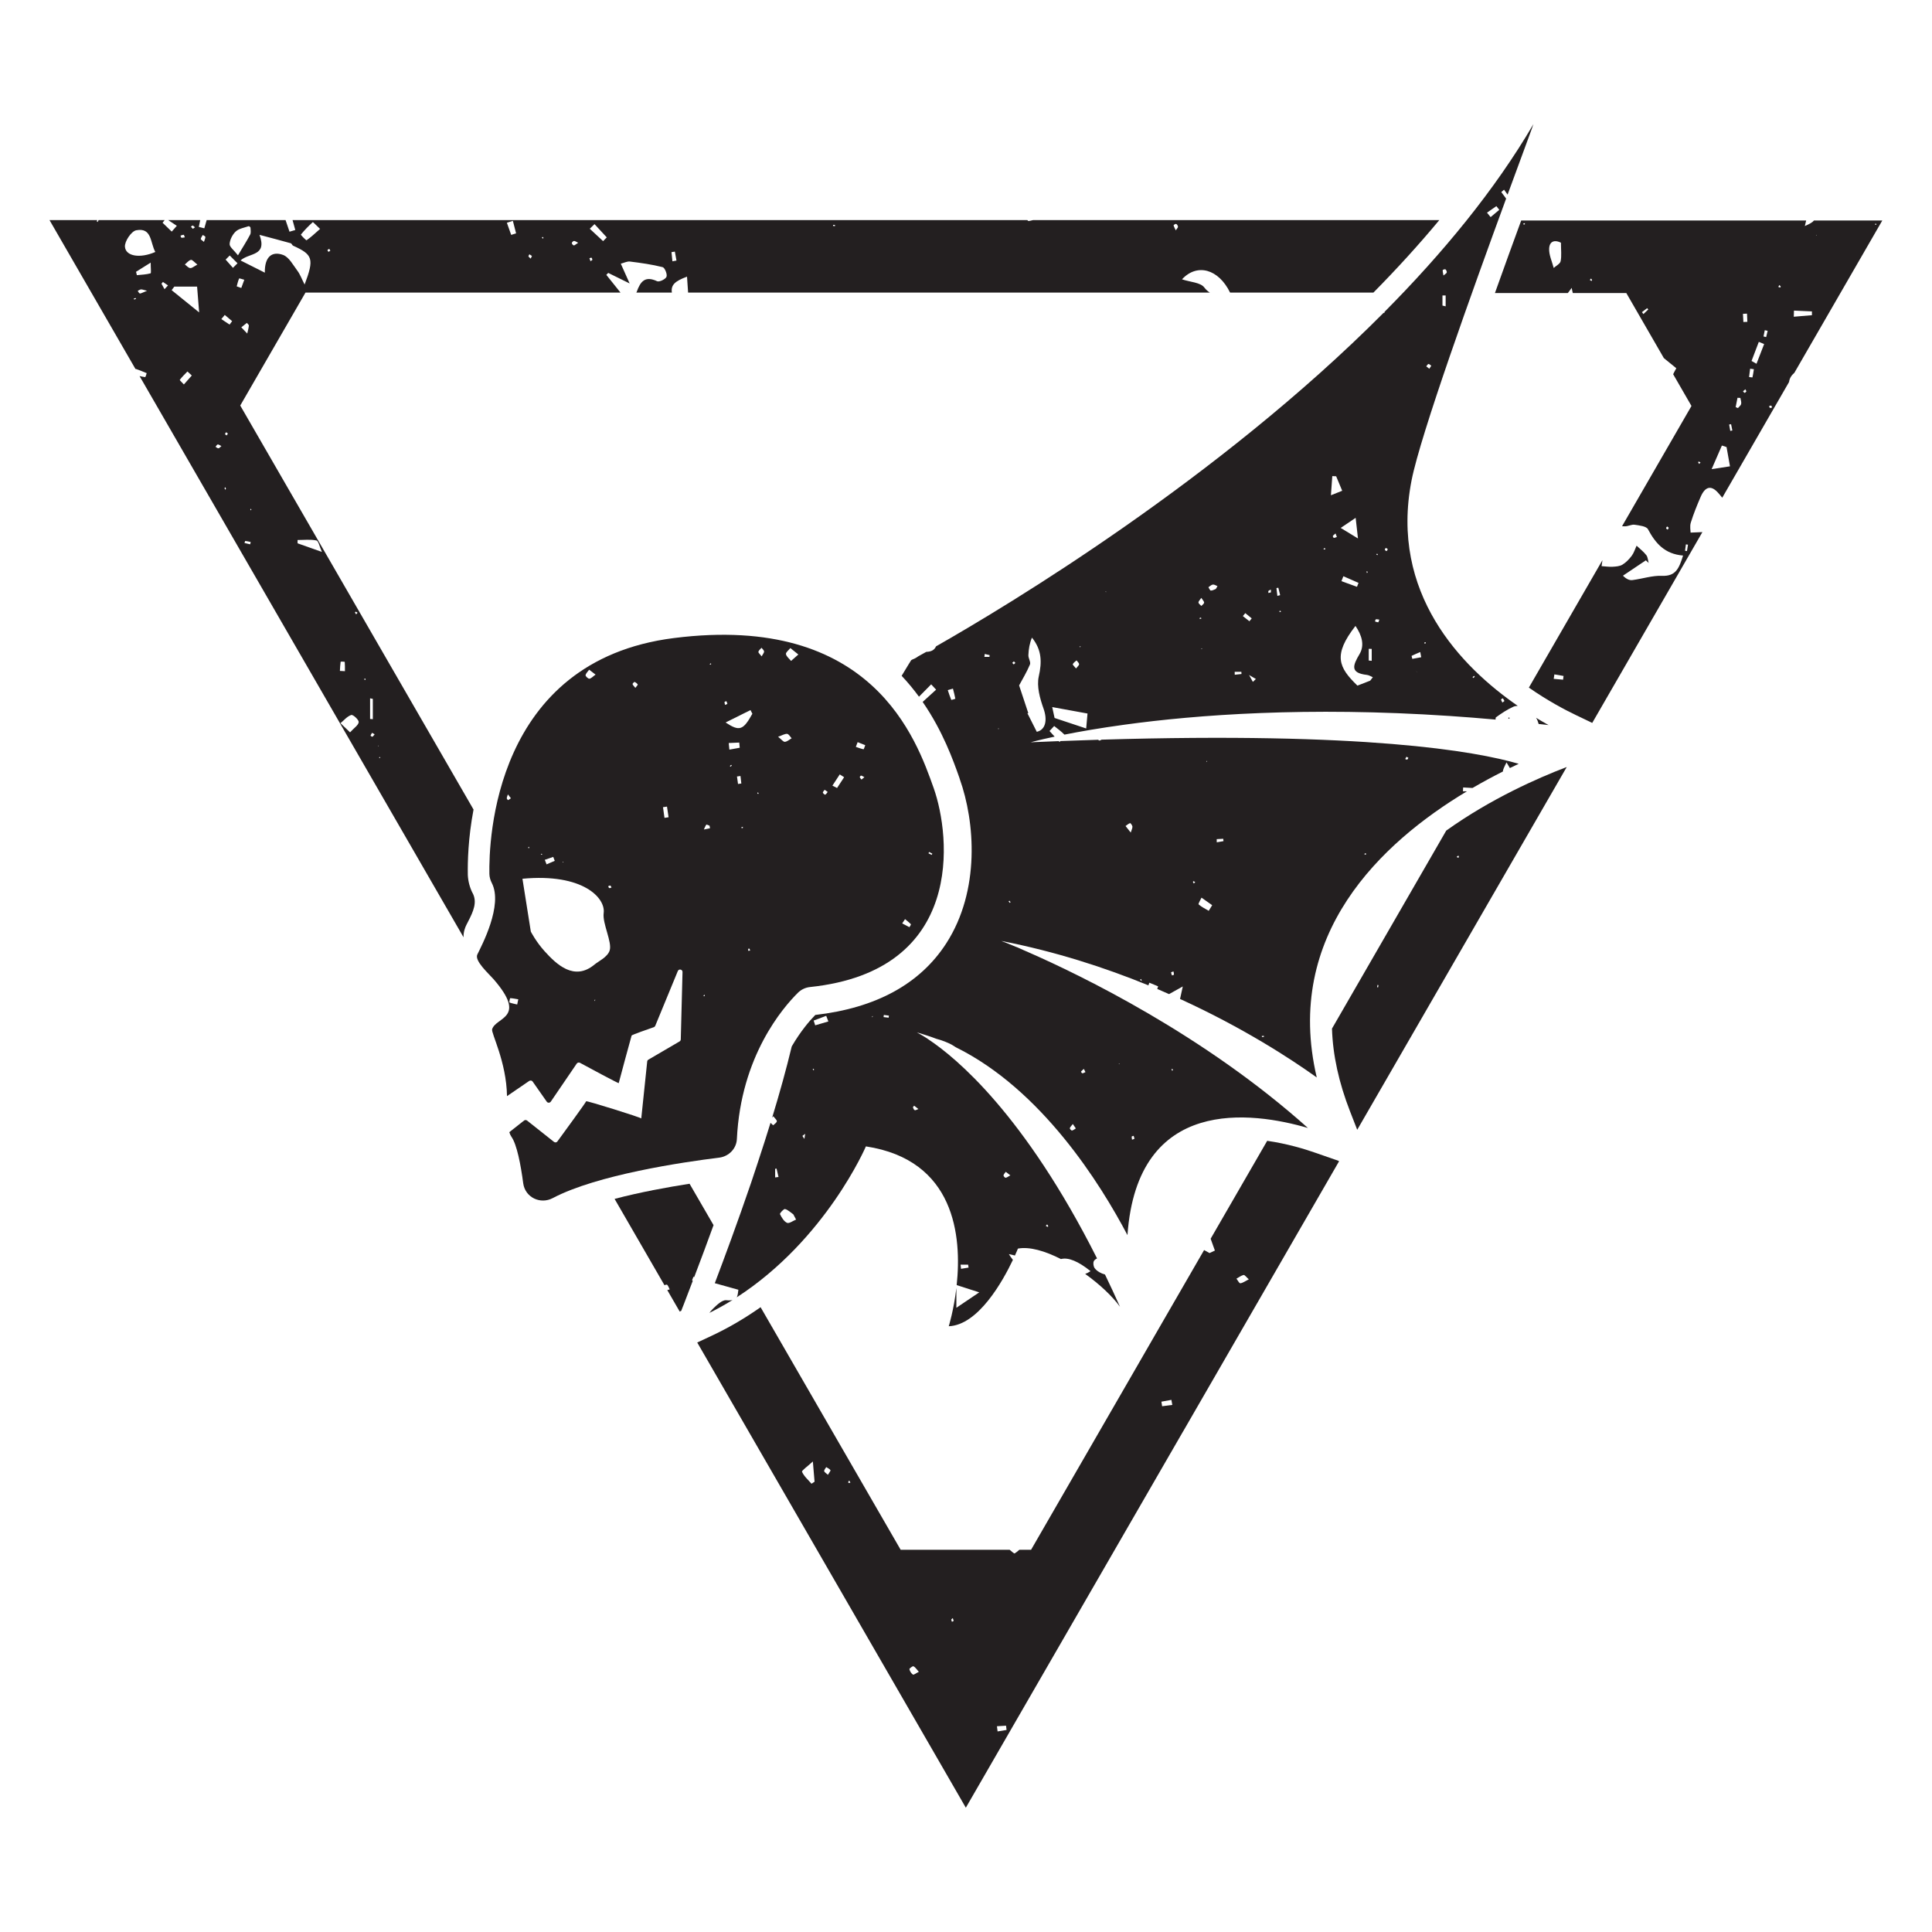
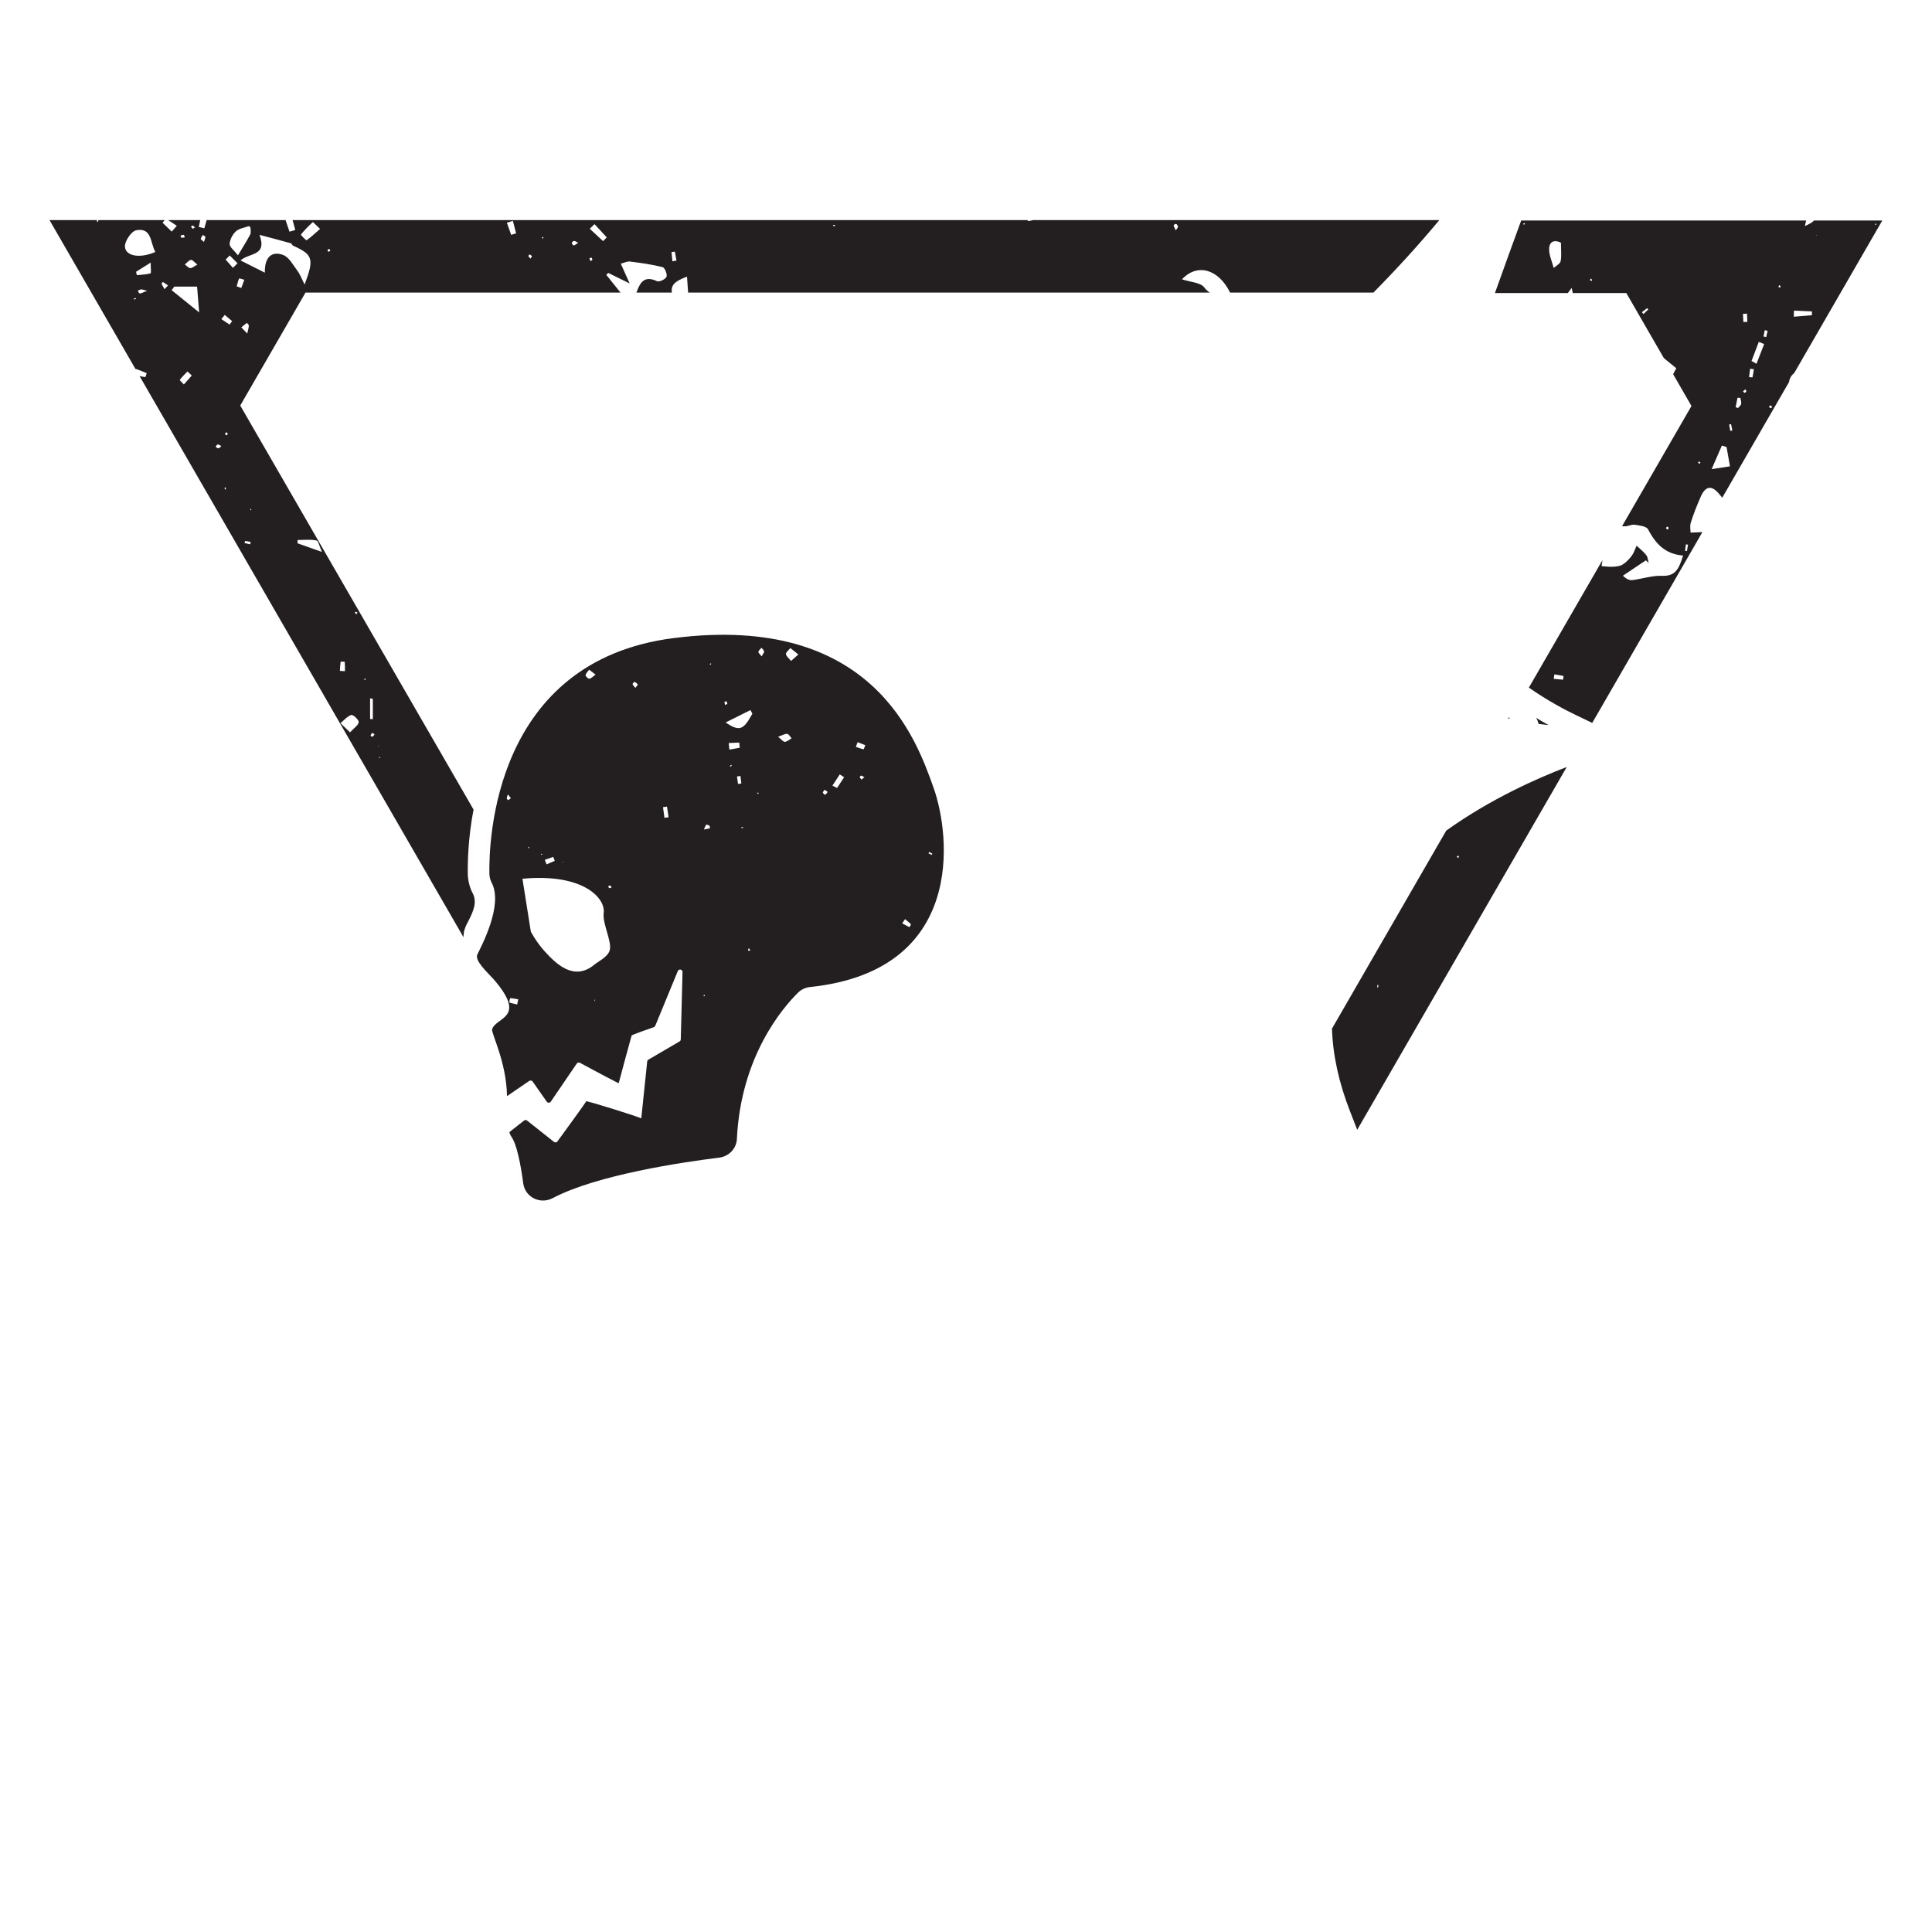
<svg xmlns="http://www.w3.org/2000/svg" xmlns:ns1="http://www.inkscape.org/namespaces/inkscape" xmlns:ns2="http://sodipodi.sourceforge.net/DTD/sodipodi-0.dtd" width="400pt" height="400pt" viewBox="0 0 141.111 141.111" version="1.1" id="svg1" ns1:version="1.3.2 (091e20e, 2023-11-25)" ns2:docname="nemesis-claw.svg">
  <ns2:namedview id="namedview1" pagecolor="#ffffff" bordercolor="#666666" borderopacity="1.0" ns1:showpageshadow="2" ns1:pageopacity="0.0" ns1:pagecheckerboard="0" ns1:deskcolor="#d1d1d1" ns1:document-units="mm" ns1:zoom="0.2102413" ns1:cx="392.40625" ns1:cy="558.88162" ns1:window-width="1512" ns1:window-height="916" ns1:window-x="0" ns1:window-y="38" ns1:window-maximized="1" ns1:current-layer="layer1" />
  <defs id="defs1">
    <clipPath clipPathUnits="userSpaceOnUse" id="clipPath37">
-       <path d="M 0,0 H 609.449 V 793.701 H 0 Z" transform="translate(-408.43,-477.219)" id="path37" />
-     </clipPath>
+       </clipPath>
    <clipPath clipPathUnits="userSpaceOnUse" id="clipPath39">
      <path d="M 0,0 H 609.449 V 793.701 H 0 Z" transform="translate(-201.262,-449.52)" id="path39" />
    </clipPath>
    <clipPath clipPathUnits="userSpaceOnUse" id="clipPath41">
      <path d="M 0,0 H 609.449 V 793.701 H 0 Z" transform="translate(-428.827,-482.145)" id="path41" />
    </clipPath>
    <clipPath clipPathUnits="userSpaceOnUse" id="clipPath43">
      <path d="M 0,0 H 609.449 V 793.701 H 0 Z" transform="translate(-349.717,-344.775)" id="path43" />
    </clipPath>
    <clipPath clipPathUnits="userSpaceOnUse" id="clipPath45">
      <path d="M 0,0 H 609.449 V 793.701 H 0 Z" transform="translate(-480.281,-595.394)" id="path45" />
    </clipPath>
    <clipPath clipPathUnits="userSpaceOnUse" id="clipPath47">
-       <path d="M 0,0 H 609.449 V 793.701 H 0 Z" transform="translate(-244.762,-436.44)" id="path47" />
-     </clipPath>
+       </clipPath>
    <clipPath clipPathUnits="userSpaceOnUse" id="clipPath49">
      <path d="M 0,0 H 609.449 V 793.701 H 0 Z" transform="translate(-417.081,-492.517)" id="path49" />
    </clipPath>
    <clipPath clipPathUnits="userSpaceOnUse" id="clipPath51">
      <path d="M 0,0 H 609.449 V 793.701 H 0 Z" transform="translate(-257.287,-405.24)" id="path51" />
    </clipPath>
    <clipPath clipPathUnits="userSpaceOnUse" id="clipPath53">
      <path d="M 0,0 H 609.449 V 793.701 H 0 Z" transform="translate(-422.741,-492.443)" id="path53" />
    </clipPath>
    <clipPath clipPathUnits="userSpaceOnUse" id="clipPath55">
-       <path d="M 0,0 H 609.449 V 793.701 H 0 Z" transform="translate(-255.115,-371.858)" id="path55" />
-     </clipPath>
+       </clipPath>
    <clipPath clipPathUnits="userSpaceOnUse" id="clipPath57">
-       <path d="M 0,0 H 609.449 V 793.701 H 0 Z" transform="translate(-231.967,-392.835)" id="path57" />
-     </clipPath>
+       </clipPath>
  </defs>
  <g ns1:label="Layer 1" ns1:groupmode="layer" id="layer1">
    <g id="g1" transform="translate(-33.936,-77.423)">
      <path id="path36" d="m 0,0 h -0.818 c 0.014,0.267 0.027,0.533 0.04,0.8 C -0.132,0.764 0.514,0.728 1.161,0.692 3.323,1.953 5.432,3.084 7.441,4.096 7.444,4.455 7.715,5.032 8.194,5.985 8.447,5.562 8.67,5.189 8.892,4.817 c 0.622,0.303 1.233,0.595 1.83,0.874 -9.088,2.666 -32.092,6.624 -86.313,4.998 -0.147,-0.09 -0.297,-0.167 -0.453,-0.188 -0.059,-0.008 -0.159,0.071 -0.25,0.167 -2.547,-0.078 -5.139,-0.165 -7.825,-0.268 -0.054,-0.067 -0.116,-0.141 -0.161,-0.199 -0.057,0.062 -0.114,0.124 -0.17,0.186 -1.902,-0.074 -3.836,-0.154 -5.808,-0.241 0,0 1.69,0.478 4.956,1.172 -0.353,0.387 -0.706,0.773 -1.06,1.16 0.322,0.345 0.643,0.689 0.964,1.034 0.726,-0.576 1.48,-1.125 2.123,-1.779 3.144,0.624 7.304,1.356 12.457,2.058 14.835,2.04 37.755,3.78 67.26,1.8 3.088,-0.207 6.26,-0.458 9.497,-0.749 -0.016,0.223 0,0.416 0.068,0.465 1.142,0.828 2.336,1.628 3.617,2.203 0.267,0.119 0.572,0.158 0.893,0.176 -11.673,8.072 -26.548,23.282 -21.965,46.67 1.857,9.461 12.712,39.596 19.564,58.286 -0.334,0.449 -0.668,0.899 -1.002,1.349 0.19,0.165 0.379,0.331 0.568,0.496 0.245,-0.342 0.49,-0.683 0.735,-1.024 3.007,8.197 5.18,14.024 5.35,14.588 -8.001,-13.684 -18.829,-26.772 -30.821,-38.854 0.017,-0.041 0.034,-0.083 0.051,-0.124 -0.093,-0.034 -0.185,-0.069 -0.278,-0.104 -34.211,-34.391 -77.817,-60.578 -92.561,-68.972 -0.303,-0.696 -0.902,-1.108 -2.024,-1.143 -0.664,-0.372 -1.217,-0.678 -1.676,-0.931 -0.387,-0.292 -0.761,-0.486 -1.132,-0.618 -0.197,-0.107 -0.304,-0.164 -0.304,-0.164 0,0 -0.765,-1.2 -1.98,-3.24 1.33,-1.411 2.52,-2.863 3.588,-4.322 0.841,0.852 1.682,1.704 2.523,2.556 0.34,-0.367 0.681,-0.734 1.021,-1.101 -0.928,-0.845 -1.856,-1.69 -2.783,-2.535 4.167,-6.037 6.319,-12.064 7.621,-15.763 l 0.045,-0.165 c 3.165,-8.85 4.29,-23.07 -2.79,-34.035 -5.43,-8.4 -14.535,-13.365 -27.09,-14.805 -1.17,-1.185 -3.03,-3.345 -4.875,-6.51 -1.118,-4.674 -2.516,-9.696 -4.054,-14.733 0.082,0.089 0.166,0.181 0.248,0.284 0.344,-0.471 0.763,-0.798 0.721,-1.049 -0.05,-0.307 -0.487,-0.55 -0.757,-0.82 -0.164,0.17 -0.389,0.335 -0.55,0.505 -0.401,-1.296 -0.803,-2.593 -1.218,-3.882 -0.93,-2.895 -1.86,-5.715 -2.79,-8.49 -2.814,-8.241 -5.58,-15.697 -7.52,-20.805 1.561,-0.435 3.17,-0.884 4.879,-1.36 -0.091,-0.452 -0.063,-1.09 -0.35,-1.574 18.498,11.963 26.736,31.239 26.736,31.239 18.456,-2.819 19.856,-18.613 18.784,-28.699 1.891,-0.608 3.283,-1.057 4.669,-1.503 -1.353,-0.913 -2.707,-1.826 -4.733,-3.192 v 4.095 c -0.547,-4.628 -1.575,-7.916 -1.575,-7.916 6.126,0.25 11.182,9.34 13.273,13.733 -0.283,0.36 -0.564,0.748 -0.84,1.193 0.441,-0.101 0.845,-0.194 1.261,-0.289 0.401,0.884 0.616,1.428 0.616,1.428 2.4,0.46 5.632,-0.5 8.903,-2.164 1.486,0.401 3.549,-0.431 6.123,-2.497 -0.383,-0.266 -0.75,-0.45 -1.105,-0.576 2.976,-2.138 5.613,-4.603 7.199,-6.793 -1.036,2.313 -2.072,4.534 -3.105,6.67 -0.867,0.244 -1.63,0.659 -2.12,1.294 -0.268,0.347 -0.366,1.043 -0.205,1.44 0.089,0.221 0.386,0.458 0.68,0.596 -15.008,29.799 -29.142,41.485 -34.775,45.245 -0.09,0.06 -0.18,0.12 -0.27,0.18 v 0.015 c -1.245,0.81 -2.025,1.2 -2.235,1.32 0.015,0 0.045,-0.015 0.06,-0.015 0.495,-0.135 0.975,-0.27 1.44,-0.435 0.075,-0.015 0.135,-0.03 0.195,-0.06 0.105,-0.03 0.225,-0.075 0.33,-0.105 0.675,-0.21 1.35,-0.45 2.01,-0.705 1.2,-0.285 2.775,-0.975 3.225,-1.245 0.27,-0.165 0.54,-0.33 0.81,-0.51 0.015,0 0.015,-0.015 0.03,-0.015 17.7,-8.76 29.85,-28.155 35.475,-38.85 2.04,28.89 25.785,25.545 37.335,22.17 -21.465,19.23 -46.845,31.545 -57.9,36.39 -0.03,0.015 -0.06,0.03 -0.09,0.045 -0.21,0.09 -0.405,0.18 -0.6,0.255 -0.09,0.045 -0.18,0.09 -0.27,0.12 -0.24,0.12 -0.48,0.225 -0.705,0.315 -0.105,0.045 -0.195,0.09 -0.3,0.135 -0.09,0.045 -0.18,0.075 -0.27,0.12 -0.09,0.03 -0.18,0.06 -0.255,0.09 -0.825,0.345 -1.5,0.615 -2.01,0.825 -0.285,0.12 -0.525,0.21 -0.705,0.27 -0.15,0.06 -0.27,0.105 -0.33,0.135 11.234,-2.195 21.457,-5.518 30.438,-9.19 0.063,0.189 0.134,0.394 0.181,0.548 0.609,-0.25 1.218,-0.501 1.827,-0.751 -0.062,-0.179 -0.125,-0.358 -0.188,-0.537 0.837,-0.353 1.635,-0.713 2.448,-1.071 0.992,0.553 1.781,0.993 2.841,1.584 -0.232,-1.048 -0.393,-1.781 -0.571,-2.587 13.141,-6.003 22.951,-12.417 28.289,-16.241 C -38,-29.643 -17.707,-10.62 0,0 m -12.507,7.156 c 0.132,-0.074 0.264,-0.149 0.397,-0.224 -0.079,-0.132 -0.128,-0.326 -0.233,-0.362 -0.115,-0.04 -0.28,0.064 -0.423,0.106 0.086,0.16 0.172,0.32 0.259,0.48 M 7.423,19.252 C 7.542,19.07 7.686,18.897 7.758,18.698 7.774,18.654 7.534,18.517 7.341,18.369 c -0.107,0.226 -0.235,0.419 -0.275,0.628 -0.012,0.06 0.231,0.169 0.357,0.255 m -5.931,4.64 C 1.536,23.826 1.58,23.76 1.625,23.694 1.516,23.609 1.406,23.525 1.297,23.44 1.252,23.506 1.16,23.618 1.171,23.629 c 0.097,0.098 0.211,0.178 0.321,0.263 m -11.708,0.637 c -0.005,0.008 -0.005,0.01 -0.012,0.023 0,0 0,0 0,0 0,0 0,0 0,0 -0.017,0.025 -0.036,0.054 -0.057,0.085 -0.107,0.113 -0.214,0.225 -0.321,0.337 0.11,-0.11 0.22,-0.22 0.33,-0.33 v 0 c 0.018,-0.034 0.034,-0.065 0.048,-0.092 0.039,-0.06 0.058,-0.088 0,0 0.005,-0.009 0.008,-0.016 0.012,-0.023 0.022,-0.043 0.019,-0.037 0,0 m 1.459,6.324 c 0.085,-0.016 0.169,-0.033 0.254,-0.049 -0.011,-0.068 -10e-4,-0.175 -0.037,-0.194 -0.071,-0.037 -0.167,-0.025 -0.254,-0.032 0.013,0.091 0.025,0.183 0.037,0.275 m -2.684,-2.825 c 0.587,0.282 1.189,0.534 1.789,0.791 0.066,-0.358 0.133,-0.717 0.2,-1.076 -0.614,-0.113 -1.229,-0.226 -1.84,-0.339 -0.081,0.328 -0.179,0.61 -0.149,0.624 M 6.097,121.08 c 0.2,-0.254 0.401,-0.509 0.602,-0.763 -0.598,-0.503 -1.196,-1.005 -1.794,-1.507 -0.249,0.306 -0.499,0.612 -0.748,0.918 0.646,0.451 1.293,0.902 1.94,1.352 M -4.438,107.999 c 0.165,-0.137 0.305,-0.442 0.27,-0.643 -0.032,-0.178 -0.318,-0.311 -0.683,-0.632 -0.085,0.514 -0.178,0.82 -0.155,1.118 0.006,0.075 0.475,0.234 0.568,0.157 m -0.619,-5.405 c 0.219,-10e-4 0.439,-10e-4 0.659,-0.002 v -2.244 c -0.22,0.052 -0.44,0.104 -0.659,0.156 z M -7.955,88.417 c 0.139,0.036 0.35,-0.203 0.586,-0.358 -0.167,-0.252 -0.29,-0.439 -0.412,-0.625 -0.21,0.166 -0.419,0.332 -0.628,0.498 0.149,0.172 0.273,0.437 0.454,0.485 m -8.869,-38.059 c 0.146,-0.07 0.364,-0.106 0.416,-0.219 0.045,-0.098 -0.098,-0.282 -0.157,-0.428 -0.143,0.068 -0.362,0.105 -0.408,0.215 -0.044,0.104 0.091,0.284 0.149,0.432 m -10.711,2.082 c -0.072,-10e-4 -0.245,0.313 -0.202,0.391 0.094,0.174 0.295,0.29 0.556,0.522 0.123,-0.332 0.197,-0.533 0.271,-0.734 -0.208,-0.067 -0.416,-0.176 -0.625,-0.179 m 8.904,-3.268 c 0.066,-0.035 0.174,-0.059 0.188,-0.109 0.016,-0.056 -0.053,-0.135 -0.085,-0.205 -0.067,0.038 -0.134,0.076 -0.201,0.113 0.033,0.067 0.065,0.134 0.098,0.201 m -0.213,-13.585 c 0.218,0.04 0.456,-0.03 0.725,-0.06 -0.105,-0.26 -0.171,-0.55 -0.231,-0.549 -0.223,0.005 -0.444,0.105 -0.665,0.169 0.055,0.154 0.09,0.425 0.171,0.44 m -1.47,-6.106 c 0.207,-0.003 0.413,-0.006 0.619,-0.009 v -2.468 c -0.206,0.019 -0.412,0.038 -0.619,0.057 z M -20.603,45.5 c 0.025,-0.065 0.079,-0.136 0.067,-0.195 -0.01,-0.052 -0.092,-0.089 -0.142,-0.133 -0.042,0.102 -0.084,0.205 -0.126,0.307 0.067,0.007 0.134,0.014 0.201,0.021 m -0.07,-21.417 c 0.415,-0.047 0.806,-0.311 1.208,-0.475 -0.183,-0.238 -0.365,-0.476 -0.548,-0.714 -0.875,-0.34 -1.75,-0.68 -2.64,-1.025 -3.883,3.761 -5.124,6.288 -0.402,12.355 1.305,-1.922 1.935,-3.972 0.85,-5.811 -1.4,-2.37 -2.027,-3.929 1.532,-4.33 m -2.072,18.231 c -1.072,0.389 -2.144,0.779 -3.216,1.168 0.133,0.34 0.266,0.68 0.398,1.019 1.046,-0.459 2.092,-0.918 3.138,-1.377 -0.106,-0.27 -0.213,-0.54 -0.32,-0.81 m 0.206,10.005 c -1.432,0.872 -2.48,1.511 -3.575,2.178 1.14,0.769 2.068,1.395 3.095,2.088 0.146,-1.299 0.293,-2.608 0.48,-4.266 m -5.312,12.902 c 0.266,-0.012 0.532,-0.025 0.798,-0.038 0.359,-0.86 0.718,-1.72 1.25,-2.994 -0.775,-0.309 -1.555,-0.62 -2.335,-0.931 0.096,1.321 0.191,2.642 0.287,3.963 M -55.289,35.868 c 0.076,0.028 0.16,0.09 0.224,0.073 0.059,-0.015 0.096,-0.115 0.142,-0.178 -0.117,-0.042 -0.235,-0.085 -0.353,-0.128 -0.004,0.078 -0.008,0.156 -0.013,0.233 m 0.32,-6.423 0.106,0.164 0.062,-0.186 z m 25.388,20.832 c 0.047,0.04 0.148,0.017 0.226,0.022 0.025,-0.075 0.051,-0.151 0.076,-0.226 -0.127,-0.007 -0.253,-0.014 -0.379,-0.02 0.023,0.077 0.025,0.179 0.077,0.224 M -38.466,37.15 c -0.098,-0.025 -0.196,-0.05 -0.294,-0.075 -0.008,0.078 -0.043,0.169 -0.015,0.232 0.017,0.039 0.129,0.037 0.199,0.053 0.037,-0.07 0.073,-0.14 0.11,-0.21 m -0.554,4.977 c 0.127,-0.512 0.253,-1.024 0.379,-1.536 -0.191,-0.052 -0.383,-0.104 -0.575,-0.156 -0.063,0.539 -0.125,1.079 -0.189,1.618 0.129,0.025 0.257,0.049 0.385,0.074 m -2.034,-0.657 c 0.121,0.13 0.33,0.178 0.502,0.26 v -0.567 c -0.153,-0.037 -0.336,-0.082 -0.518,-0.127 0,0.149 -0.059,0.355 0.016,0.434 m -3.232,-18.827 c -0.26,0.473 -0.521,0.945 -0.781,1.418 -0.018,0.01 -0.037,0.021 -0.055,0.032 l 0.024,0.023 c 0.01,-0.018 0.021,-0.037 0.031,-0.055 0.467,-0.272 0.935,-0.544 1.402,-0.816 -0.207,-0.201 -0.414,-0.401 -0.621,-0.602 m -1.567,14.226 c 0.443,-0.363 0.886,-0.726 1.33,-1.09 -0.159,-0.196 -0.318,-0.393 -0.477,-0.589 -0.453,0.355 -0.905,0.711 -1.358,1.066 0.168,0.204 0.337,0.409 0.505,0.613 m -0.814,-12.144 c 0.009,-0.149 0.018,-0.299 0.026,-0.449 -0.465,-0.052 -0.93,-0.103 -1.395,-0.154 -0.005,0.201 -0.009,0.402 -0.014,0.603 z m -5.901,18.054 c 0.299,0.041 0.637,-0.204 0.959,-0.324 -0.113,-0.195 -0.225,-0.391 -0.337,-0.586 -0.348,-0.124 -0.701,-0.348 -1.042,-0.331 -0.175,0.009 -0.33,0.445 -0.494,0.688 0.303,0.196 0.59,0.508 0.914,0.553 m -2.39,-2.753 c 0.286,-0.452 0.595,-0.726 0.582,-0.983 -0.012,-0.238 -0.369,-0.458 -0.575,-0.686 -0.21,0.236 -0.564,0.457 -0.589,0.711 -0.023,0.242 0.297,0.517 0.582,0.958 m -19.704,1.331 -10e-4,-0.147 -0.142,0.073 z M -79.87,29.926 c -0.111,-0.05 -0.171,-0.077 -0.231,-0.104 -0.02,0.061 -0.04,0.122 -0.06,0.184 0.083,-0.023 0.167,-0.046 0.291,-0.08 m -0.901,-2.835 c 0.189,-0.261 0.512,-0.515 0.528,-0.787 0.014,-0.23 -0.327,-0.481 -0.633,-0.882 -0.325,0.413 -0.729,0.753 -0.669,0.885 0.141,0.314 0.502,0.529 0.774,0.784 M -78.5,16.096 c -0.042,-0.48 -0.142,-1.593 -0.276,-3.091 -2.291,0.761 -4.17,1.386 -6.538,2.172 -0.09,0.411 -0.303,1.393 -0.49,2.254 2.292,-0.419 4.435,-0.811 7.304,-1.335 m -28.189,2.826 c -0.281,0.655 -0.495,1.34 -0.724,2.017 0.355,0.107 0.71,0.213 1.066,0.319 0.179,-0.699 0.37,-1.396 0.499,-2.105 0.005,-0.028 -0.824,-0.27 -0.841,-0.231 m -36.444,-98.815 v 1.788 c 0.099,0.014 0.198,0.029 0.297,0.043 0.133,-0.578 0.266,-1.156 0.399,-1.734 -0.232,-0.033 -0.464,-0.065 -0.696,-0.097 m 2.461,-9.391 c -0.644,0.289 -1.122,1.108 -1.46,1.805 -0.08,0.165 0.778,1.114 1.038,1.048 0.627,-0.16 1.155,-0.707 1.723,-1.098 0.19,-0.36 0.379,-0.721 0.569,-1.081 -0.636,-0.253 -1.435,-0.869 -1.87,-0.674 m 3.592,17.37 c -0.141,0.201 -0.293,0.396 -0.407,0.612 -0.011,0.02 0.214,0.166 0.571,0.435 -0.078,-0.496 -0.121,-0.771 -0.164,-1.047 m 1.879,14.171 c -0.053,0.092 -0.107,0.185 -0.161,0.277 0.065,0.018 0.143,0.066 0.191,0.045 0.047,-0.021 0.064,-0.112 0.094,-0.172 -0.041,-0.05 -0.082,-0.1 -0.124,-0.15 m 0.355,9.328 c -0.106,0.328 -0.211,0.656 -0.317,0.984 0.866,0.326 1.731,0.651 2.597,0.976 0.149,-0.388 0.297,-0.776 0.446,-1.164 -0.909,-0.265 -1.817,-0.531 -2.726,-0.796 m 47.99,-41.191 c 0.081,-0.117 0.175,-0.227 0.233,-0.355 0.014,-0.03 -0.121,-0.175 -0.14,-0.166 -0.13,0.061 -0.247,0.148 -0.368,0.228 0.091,0.098 0.183,0.196 0.275,0.293 m -8.555,10.876 c 0.245,-0.189 0.489,-0.378 0.944,-0.729 -0.472,-0.256 -0.72,-0.478 -0.984,-0.5 -0.14,-0.011 -0.46,0.356 -0.431,0.497 0.054,0.265 0.303,0.49 0.471,0.732 m -7.79,-19.205 c 0.029,-0.205 0.058,-0.409 0.087,-0.613 -0.518,-0.084 -1.035,-0.169 -1.553,-0.253 -0.033,0.289 -0.067,0.577 -0.1,0.866 z m -19.807,51.155 c -0.034,0.114 -0.052,0.174 -0.07,0.234 0.054,0.014 0.108,0.027 0.162,0.041 -0.025,-0.077 -0.051,-0.154 -0.092,-0.275 m 3.361,-0.06 c -0.35,0.042 -0.701,0.083 -1.052,0.125 0.019,0.146 0.038,0.293 0.057,0.44 0.35,-0.046 0.7,-0.091 1.05,-0.137 -0.018,-0.143 -0.037,-0.285 -0.055,-0.428 m 6.159,-18.899 c -0.35,-0.121 -0.601,-0.3 -0.754,-0.238 -0.175,0.071 -0.305,0.344 -0.37,0.555 -0.028,0.094 0.151,0.252 0.236,0.38 0.175,-0.137 0.35,-0.274 0.888,-0.697 m 52.56,8.276 c 0.056,-0.026 0.074,-0.13 0.109,-0.2 -0.05,-0.056 -0.1,-0.112 -0.15,-0.167 -0.06,0.106 -0.12,0.212 -0.18,0.318 0.075,0.019 0.167,0.074 0.221,0.049 m -8.033,-13.82 c 0.063,-0.199 0.152,-0.397 0.167,-0.599 0.003,-0.045 -0.259,-0.109 -0.489,-0.201 -0.033,0.24 -0.098,0.452 -0.07,0.651 0.01,0.067 0.255,0.1 0.392,0.149 m -2.94,14.958 -0.01,-0.149 -0.141,0.083 z m -7.361,-1.111 c 0.144,-0.283 0.241,-0.472 0.337,-0.661 -0.211,-0.091 -0.417,-0.229 -0.635,-0.25 -0.091,-0.009 -0.317,0.31 -0.293,0.342 0.134,0.184 0.326,0.327 0.591,0.569 m -2.274,-11.404 c 0.299,-0.441 0.458,-0.677 0.618,-0.913 -0.264,-0.157 -0.515,-0.386 -0.798,-0.438 -0.125,-0.023 -0.473,0.349 -0.444,0.481 0.056,0.251 0.31,0.458 0.624,0.87 m -17.249,96.659 h -1.053 c 0.025,0.199 0.049,0.399 0.073,0.598 0.338,-0.081 0.675,-0.162 1.012,-0.242 -0.01,-0.119 -0.021,-0.238 -0.032,-0.356 m 1.85,-14.982 -0.076,0.176 0.194,-0.027 z m 2.335,-35.914 c -0.077,0.106 -0.155,0.213 -0.232,0.319 0.062,0.044 0.173,0.132 0.179,0.125 0.088,-0.096 0.162,-0.206 0.239,-0.312 -0.061,-0.044 -0.123,-0.088 -0.186,-0.132 m 0.838,49.326 c -0.107,0.111 -0.207,0.216 -0.307,0.32 0.11,0.101 0.218,0.279 0.33,0.281 0.101,0.002 0.207,-0.187 0.31,-0.291 -0.111,-0.103 -0.222,-0.207 -0.333,-0.31 m 1.109,-4.339 c 0.688,1.288 1.587,2.753 2.24,4.32 0.213,0.51 -0.344,1.292 -0.321,1.941 0.044,1.229 0.253,2.452 0.736,3.631 2.062,-2.558 2.076,-5.074 1.414,-8.023 -0.463,-2.064 0.24,-4.571 0.989,-6.679 0.837,-2.355 0.429,-4.373 -1.401,-4.791 -0.737,1.46 -1.337,2.65 -1.938,3.84 0.062,0.007 0.123,0.014 0.185,0.021 -0.625,1.883 -1.249,3.766 -1.904,5.74 m 23.098,-30.446 c -0.69,0.869 -0.883,1.111 -1.075,1.354 0.308,0.213 0.598,0.484 0.939,0.599 0.085,0.028 0.461,-0.443 0.485,-0.704 0.029,-0.322 -0.171,-0.663 -0.349,-1.249 m 2.263,-30.701 c 0,0 0.019,0.02 0.019,0.02 l -0.019,-0.02 c -0.117,0.075 -0.235,0.149 -0.352,0.224 0.083,0.065 0.165,0.13 0.247,0.196 0.041,-0.133 0.083,-0.267 0.124,-0.4 l 0.068,-0.088 c 0,0 -0.087,0.068 -0.087,0.068 m 6.266,1.146 c -0.07,0.207 -0.162,0.411 -0.188,0.624 -0.005,0.037 0.268,0.108 0.5,0.197 0.042,-0.241 0.113,-0.459 0.094,-0.667 -0.007,-0.063 -0.264,-0.103 -0.406,-0.154 m 7.295,44.339 -0.104,-0.188 -0.078,0.202 z m -2.78,-25.317 c -0.064,0.115 -0.138,0.225 -0.183,0.347 -0.008,0.022 0.131,0.14 0.159,0.126 0.116,-0.056 0.216,-0.146 0.321,-0.224 -0.099,-0.084 -0.198,-0.166 -0.297,-0.249 m 3.091,-5.655 c -0.713,0.425 -1.482,0.787 -2.09,1.328 -0.12,0.107 0.381,0.91 0.595,1.392 0.738,-0.52 1.475,-1.04 2.212,-1.56 -0.239,-0.386 -0.478,-0.773 -0.717,-1.16 m 1.664,14.171 c -0.004,0.218 -0.008,0.436 -0.012,0.654 0.448,0.026 0.897,0.051 1.345,0.077 0.02,-0.163 0.04,-0.326 0.06,-0.489 -0.464,-0.081 -0.928,-0.161 -1.393,-0.242 m 9.368,-40.29 c -0.018,0 -0.036,0.137 -0.054,0.21 0.137,0.018 0.275,0.042 0.413,0.044 0.014,10e-4 0.029,-0.136 0.044,-0.209 -0.135,-0.019 -0.269,-0.046 -0.403,-0.045 m 21.227,37.713 c -0.004,0.077 -0.008,0.155 -0.011,0.233 0.073,0.026 0.157,0.086 0.218,0.068 0.061,-0.017 0.098,-0.113 0.146,-0.175 -0.118,-0.042 -0.235,-0.084 -0.353,-0.126" style="fill:#231f20;fill-opacity:1;fill-rule:nonzero;stroke:none" transform="matrix(0.353,0,0,-0.353,141.077,135.22)" clip-path="url(#clipPath37)" />
      <path id="path38" d="M 0,0 C 0.105,0.225 0.24,0.48 0.39,0.765 1.47,2.85 2.295,4.74 1.32,6.615 l -0.015,0.03 -0.03,0.03 c -0.57,1.155 -0.9,2.43 -0.96,3.69 v 0.12 c -0.045,2.55 0.06,7.5 1.185,13.425 l -48.27,83.595 13.5,23.37 h 65.179 c -1.033,1.292 -1.987,2.484 -2.932,3.664 0.13,0.137 0.26,0.273 0.39,0.409 1.242,-0.612 2.484,-1.225 4.434,-2.186 -0.77,1.718 -1.239,2.768 -1.832,4.093 0.67,0.168 1.311,0.516 1.899,0.443 2.27,-0.285 4.549,-0.602 6.761,-1.159 0.445,-0.112 0.999,-1.479 0.798,-1.992 -0.199,-0.512 -1.498,-1.132 -1.946,-0.921 -2.483,1.168 -3.449,-0.047 -4.204,-2.165 -0.023,-0.065 -0.063,-0.123 -0.091,-0.186 h 7.351 c -0.229,1.592 0.646,2.372 3.134,3.297 0.075,-1.093 0.15,-2.198 0.226,-3.297 h 107.965 c -0.39,0.225 -0.777,0.553 -1.164,1.063 -0.793,1.045 -2.886,1.101 -4.612,1.68 3.124,3.379 7.561,2.152 9.951,-2.74 -0.006,-10e-4 -0.011,-0.002 -0.017,-0.003 h 29.675 c 4.785,4.845 9.36,9.855 13.635,15 h -84.051 c -0.529,-0.098 -0.881,-0.261 -1.055,-0.15 -0.056,0.036 -0.102,0.088 -0.142,0.15 H -35.946 c 0.188,-0.684 0.377,-1.368 0.565,-2.052 -0.399,-0.117 -0.799,-0.234 -1.198,-0.35 -0.272,0.8 -0.543,1.601 -0.814,2.402 H -53.72 c -0.161,-0.567 -0.322,-1.134 -0.484,-1.701 -0.38,0.096 -0.76,0.192 -1.14,0.288 0.098,0.471 0.196,0.942 0.294,1.413 h -6.632 c 0.597,-0.394 1.194,-0.788 1.79,-1.181 -0.351,-0.4 -0.703,-0.799 -1.054,-1.199 -0.632,0.611 -1.264,1.223 -1.896,1.834 0.145,0.182 0.29,0.364 0.436,0.546 H -76.08 c -0.067,-0.135 -0.135,-0.271 -0.203,-0.406 -0.061,0.062 -0.183,0.14 -0.171,0.18 0.022,0.079 0.067,0.152 0.105,0.226 h -9.886 l 17.813,-30.856 c 0.008,0.025 0.015,0.05 0.023,0.074 0.761,-0.283 1.524,-0.559 2.266,-0.886 0.02,-0.009 -0.237,-0.832 -0.302,-0.823 -0.391,0.055 -0.78,0.131 -1.167,0.215 L -55.425,92.505 -0.57,-2.52 C -0.6,-1.44 -0.27,-0.54 0,0 m 146.881,145.081 c 0.185,-0.092 0.354,-0.366 0.377,-0.58 0.018,-0.162 -0.201,-0.351 -0.456,-0.747 -0.229,0.493 -0.393,0.762 -0.456,1.053 -0.013,0.058 0.423,0.331 0.535,0.274 m -70.957,-0.19 c 0.129,0.002 0.258,-0.024 0.388,-0.041 -0.018,-0.074 -0.035,-0.149 -0.053,-0.224 -0.128,0.017 -0.257,0.035 -0.386,0.053 0.017,0.074 0.033,0.212 0.051,0.212 m -32.766,-5.539 c 0.11,-0.617 0.22,-1.234 0.331,-1.851 -0.28,-0.051 -0.559,-0.102 -0.839,-0.153 l -0.192,1.901 c 0.233,0.034 0.467,0.069 0.7,0.103 m -88.481,-16.954 c -0.409,0.43 -0.819,0.86 -1.228,1.29 0.383,0.305 0.767,0.61 1.15,0.915 0.146,-0.186 0.429,-0.385 0.412,-0.555 -0.052,-0.556 -0.214,-1.101 -0.334,-1.65 m 71.855,22.642 c 0.845,-0.915 1.69,-1.829 2.534,-2.743 -0.253,-0.258 -0.506,-0.516 -0.759,-0.775 -0.919,0.855 -1.839,1.709 -2.758,2.563 0.328,0.318 0.655,0.636 0.983,0.955 m -0.62,-6.955 c 0.106,-0.061 0.125,-0.275 0.185,-0.43 -0.135,-0.099 -0.263,-0.193 -0.39,-0.287 -0.077,0.203 -0.153,0.407 -0.229,0.611 0.148,0.042 0.341,0.16 0.434,0.106 m -3.628,3.475 c 0.217,0.013 0.447,-0.181 0.865,-0.377 -0.556,-0.349 -0.769,-0.583 -0.909,-0.546 -0.176,0.048 -0.406,0.32 -0.403,0.49 0.004,0.157 0.279,0.423 0.447,0.433 m -6.431,0.813 c 0.051,-0.018 0.074,-0.118 0.11,-0.182 -0.049,-0.054 -0.098,-0.108 -0.147,-0.163 -0.06,0.097 -0.12,0.194 -0.18,0.292 0.074,0.02 0.158,0.074 0.217,0.053 m -2.799,-3.572 c 0.18,-0.117 0.359,-0.233 0.532,-0.346 -0.116,-0.248 -0.186,-0.398 -0.256,-0.547 -0.16,0.149 -0.366,0.274 -0.459,0.457 -0.046,0.09 0.116,0.287 0.183,0.436 m -3.416,6.917 c 0.221,-0.862 0.443,-1.726 0.665,-2.589 -0.338,-0.105 -0.676,-0.21 -1.014,-0.315 -0.298,0.837 -0.595,1.673 -0.893,2.51 0.414,0.131 0.828,0.263 1.242,0.394 m -37.99,-5.792 c 0.074,-0.126 0.148,-0.252 0.221,-0.379 -0.126,-0.085 -0.253,-0.169 -0.379,-0.252 -0.076,0.125 -0.239,0.285 -0.206,0.367 0.046,0.118 0.236,0.179 0.364,0.264 m -3.4,5.538 c 0.028,0.025 0.707,-0.666 1.497,-1.414 -1.101,-0.966 -1.896,-1.734 -2.797,-2.347 -0.094,-0.064 -1.219,1.115 -1.179,1.165 0.75,0.931 1.594,1.789 2.479,2.596 m -11.034,-2.64 c 2.57,-0.685 4.526,-1.196 6.473,-1.743 0.188,-0.053 0.279,-0.412 0.473,-0.5 4.102,-1.85 4.403,-2.698 2.386,-8.039 -0.608,1.191 -0.928,2.102 -1.481,2.838 -0.899,1.197 -1.746,2.84 -2.981,3.29 -2.269,0.826 -3.833,-0.347 -3.767,-3.672 -1.872,0.942 -3.301,1.661 -5.027,2.529 1.8,1.643 5.56,0.818 3.924,5.297 m -4.907,0.704 c 0.664,0.612 1.754,0.768 2.669,1.088 0.084,0.029 0.367,-0.195 0.373,-0.312 0.024,-0.479 0.131,-1.041 -0.071,-1.427 -0.688,-1.315 -1.494,-2.568 -2.52,-4.289 -0.83,1.068 -1.758,1.732 -1.725,2.345 0.049,0.903 0.596,1.97 1.274,2.595 m -8.925,1.221 c 0.18,-0.066 0.321,-0.237 0.477,-0.366 -0.122,-0.089 -0.244,-0.178 -0.432,-0.315 -0.131,0.14 -0.267,0.286 -0.403,0.432 0.122,0.09 0.28,0.278 0.358,0.249 m -0.358,-7.107 c 0.297,0.061 0.721,-0.499 1.336,-0.971 -0.682,-0.358 -1.097,-0.754 -1.479,-0.725 -0.387,0.03 -0.742,0.481 -1.112,0.748 0.414,0.337 0.792,0.853 1.255,0.948 m -1.492,5.192 c 0.061,0.002 0.129,-0.28 0.235,-0.528 -0.266,-0.035 -0.501,-0.107 -0.718,-0.072 -0.08,0.013 -0.12,0.279 -0.177,0.43 0.22,0.065 0.439,0.165 0.66,0.17 m -10.254,-13.396 c -0.013,-0.003 -0.058,0.126 -0.089,0.194 0.132,0.045 0.262,0.095 0.397,0.125 0.012,0.003 0.053,-0.12 0.08,-0.184 -0.128,-0.048 -0.256,-0.102 -0.388,-0.135 m 1.167,1.257 c -0.178,0.047 -0.289,0.349 -0.43,0.539 0.225,0.106 0.444,0.279 0.677,0.3 0.245,0.021 0.503,-0.103 1.253,-0.284 -1.058,-0.411 -1.311,-0.605 -1.5,-0.555 m 2.232,4.168 c -0.908,-0.257 -1.882,-0.28 -2.834,-0.382 -0.059,0.233 -0.117,0.466 -0.175,0.699 0.83,0.52 1.66,1.04 3.03,1.899 0,-1.123 0.132,-2.173 -0.021,-2.216 m -5.305,5.489 c -0.095,1.119 1.324,3.228 2.338,3.419 3.263,0.614 2.872,-2.554 3.947,-4.487 -3.146,-1.375 -6.117,-0.909 -6.285,1.068 m 8.189,-8.772 c -0.21,0.378 -0.42,0.756 -0.631,1.134 0.101,0.122 0.201,0.244 0.302,0.365 0.35,-0.239 0.7,-0.478 1.05,-0.718 -0.24,-0.26 -0.48,-0.521 -0.721,-0.781 m 4.004,-19.709 c -0.297,0.327 -0.897,0.878 -0.846,0.948 0.464,0.626 1.041,1.169 1.585,1.736 0.301,-0.278 0.601,-0.557 0.901,-0.835 -0.547,-0.617 -1.093,-1.233 -1.64,-1.849 m -2.533,19.511 c 0.184,0.245 0.368,0.49 0.553,0.735 h 4.714 c 0.119,-1.499 0.249,-3.129 0.426,-5.342 -2.168,1.753 -3.93,3.18 -5.693,4.607 m 6.684,9.987 c -0.35,0.311 -0.679,0.491 -0.657,0.605 0.056,0.292 0.267,0.556 0.416,0.83 0.188,-0.136 0.521,-0.262 0.532,-0.412 0.02,-0.277 -0.148,-0.569 -0.291,-1.023 m 2.999,-42.711 c -0.192,-0.011 -0.396,0.199 -0.595,0.312 0.148,0.171 0.281,0.46 0.449,0.482 0.201,0.026 0.431,-0.177 0.763,-0.336 -0.263,-0.207 -0.433,-0.447 -0.617,-0.458 m 1.351,-8.545 c -0.029,0.126 -0.072,0.25 -0.076,0.376 -0.001,0.031 0.125,0.066 0.193,0.099 0.029,-0.125 0.057,-0.25 0.085,-0.375 -0.068,-0.033 -0.135,-0.067 -0.202,-0.1 m 0.344,11.212 c -0.115,0.091 -0.313,0.176 -0.321,0.276 -0.01,0.12 0.141,0.254 0.222,0.382 0.118,-0.092 0.32,-0.175 0.332,-0.279 0.012,-0.116 -0.148,-0.252 -0.233,-0.379 m 0.614,22.934 c -0.57,0.377 -1.141,0.755 -1.711,1.133 0.237,0.287 0.474,0.575 0.712,0.862 0.508,-0.43 1.016,-0.859 1.524,-1.289 -0.175,-0.235 -0.35,-0.471 -0.525,-0.706 m -0.817,13.445 c 0.281,0.283 0.563,0.565 0.844,0.848 0.537,-0.537 1.073,-1.074 1.61,-1.61 -0.314,-0.315 -0.628,-0.63 -0.942,-0.945 -0.504,0.569 -1.008,1.138 -1.512,1.707 m 2.795,-3.9 c 0.026,0.057 0.695,-0.175 1.065,-0.273 -0.208,-0.567 -0.415,-1.134 -0.623,-1.7 -0.317,0.112 -0.633,0.224 -0.95,0.336 0.154,0.552 0.274,1.12 0.508,1.637 m 24.111,-68.948 c 0.139,-0.055 0.265,-0.145 0.396,-0.223 -0.101,-0.109 -0.202,-0.216 -0.302,-0.324 -0.085,0.122 -0.184,0.238 -0.244,0.371 -0.015,0.033 0.124,0.187 0.15,0.176 m -21.831,13.936 c -0.393,0.091 -0.785,0.182 -1.177,0.274 0.056,0.147 0.128,0.427 0.166,0.423 0.376,-0.046 0.747,-0.138 1.119,-0.217 -0.036,-0.16 -0.072,-0.32 -0.108,-0.48 m 0.108,7.029 c -0.031,0.062 -0.093,0.128 -0.085,0.183 0.008,0.055 0.087,0.099 0.136,0.147 0.031,-0.061 0.063,-0.123 0.095,-0.185 -0.048,-0.048 -0.097,-0.096 -0.146,-0.145 m 9.701,-6.822 c -0.002,0.228 -0.004,0.455 -0.006,0.682 1.309,0 2.652,0.165 3.909,-0.092 0.422,-0.087 0.625,-1.246 1.137,-2.377 -2.209,0.784 -3.625,1.285 -5.04,1.787 m 8.911,-24.502 c 0.006,0.04 0.847,0.015 0.849,-0.016 0.053,-0.643 0.04,-1.292 0.04,-1.939 -0.348,0.018 -0.695,0.037 -1.042,0.056 0.038,0.635 0.059,1.272 0.153,1.899 m 1.946,-14.613 c -0.924,0.886 -1.452,1.392 -1.98,1.899 0.733,0.601 1.394,1.433 2.233,1.696 0.362,0.114 1.571,-0.984 1.537,-1.471 -0.045,-0.628 -0.951,-1.194 -1.79,-2.124 m 3.018,10.855 c -0.051,0.03 -0.058,0.136 -0.084,0.209 0.073,0.026 0.147,0.051 0.221,0.077 0.024,-0.074 0.049,-0.148 0.073,-0.222 -0.072,-0.024 -0.166,-0.089 -0.21,-0.064 m 1.126,-3.812 c 0.19,-0.038 0.379,-0.075 0.569,-0.113 v -4.202 c -0.19,0.014 -0.379,0.028 -0.569,0.042 z m 0.489,-7.949 c -0.063,-0.04 -0.407,0.197 -0.395,0.231 0.068,0.203 0.203,0.384 0.32,0.581 0.241,-0.143 0.384,-0.228 0.526,-0.313 -0.146,-0.173 -0.269,-0.382 -0.451,-0.499 m 1.226,-1.994 -0.061,0.152 0.143,-0.011 z m 0.332,-2.431 c -0.058,0.022 -0.117,0.045 -0.176,0.067 0.018,0.055 0.036,0.11 0.054,0.164 0.059,-0.022 0.135,-0.031 0.171,-0.073 0.019,-0.023 -0.03,-0.104 -0.049,-0.158" style="fill:#231f20;fill-opacity:1;fill-rule:nonzero;stroke:none" transform="matrix(0.353,0,0,-0.353,67.993,144.992)" clip-path="url(#clipPath39)" />
      <path id="path40" d="M 0,0 C -5.565,-2.13 -15.345,-6.39 -24.66,-13.05 L -48.3,-54.015 c 0.165,-5.49 1.425,-11.205 3.735,-17.13 l 1.485,-3.81 43.35,75.06 z m -38.777,-45.511 c -0.066,0.03 -0.19,0.066 -0.187,0.089 0.015,0.155 0.057,0.306 0.09,0.459 0.065,-0.032 0.187,-0.068 0.185,-0.094 -0.013,-0.153 -0.055,-0.303 -0.088,-0.454 m 16.642,26.819 c -0.124,0.059 -0.249,0.117 -0.378,0.178 0.101,0.094 0.185,0.194 0.292,0.256 0.035,0.02 0.187,-0.065 0.185,-0.09 -0.014,-0.117 -0.063,-0.229 -0.099,-0.344" style="fill:#231f20;fill-opacity:1;fill-rule:nonzero;stroke:none" transform="matrix(0.353,0,0,-0.353,148.273,133.482)" clip-path="url(#clipPath41)" />
-       <path id="path42" d="M 0,0 0.03,-0.03 0.015,0.015 32.22,55.8 l -0.105,0.105 -4.83,1.68 c -2.175,0.765 -5.82,1.875 -9.93,2.46 L 5.654,39.786 C 5.947,38.971 6.24,38.156 6.533,37.34 6.162,37.166 5.792,36.992 5.422,36.818 5.06,37.029 4.67,37.228 4.3,37.442 L -5.985,19.635 -9.99,12.69 -31.5,-24.57 h -2.427 c -0.317,-0.289 -0.622,-0.545 -0.956,-0.747 -0.145,-0.088 -0.679,0.465 -1.049,0.747 h -22.553 l -28.98,50.19 C -90.57,23.43 -93.96,21.405 -97.68,19.665 l -2.895,-1.35 L -75.81,-24.57 -45,-77.94 Z m 12.473,32.288 c 0.212,0.05 0.55,-0.439 1.079,-0.899 -0.769,-0.386 -1.247,-0.77 -1.757,-0.818 -0.236,-0.021 -0.532,0.614 -0.801,0.952 0.489,0.271 0.955,0.641 1.479,0.765 M -2.467,6.446 C -2.404,6.099 -2.34,5.751 -2.277,5.403 -2.979,5.312 -3.681,5.22 -4.384,5.128 c -0.05,0.315 -0.099,0.63 -0.149,0.945 0.689,0.124 1.377,0.249 2.066,0.373 m -34.21,-67.417 c 0.034,-0.294 0.069,-0.588 0.103,-0.882 -0.618,-0.101 -1.236,-0.202 -1.854,-0.303 -0.045,0.357 -0.09,0.714 -0.134,1.071 0.628,0.038 1.256,0.076 1.885,0.114 m -40.253,50.063 c -0.691,0.805 -1.554,1.536 -1.96,2.466 -0.112,0.258 1.131,1.108 2.239,2.141 0.17,-2.024 0.261,-3.107 0.352,-4.189 -0.211,-0.14 -0.421,-0.279 -0.631,-0.418 m 3.396,1.85 c -0.367,0.343 -0.747,0.535 -0.772,0.766 -0.028,0.257 0.266,0.549 0.421,0.826 0.304,-0.202 0.688,-0.352 0.876,-0.632 0.077,-0.115 -0.27,-0.513 -0.525,-0.96 m 4.229,-1.701 c 0.006,0.133 -0.004,0.269 0.027,0.395 0.008,0.033 0.198,0.069 0.215,0.044 0.076,-0.114 0.119,-0.25 0.174,-0.378 -0.139,-0.021 -0.277,-0.041 -0.416,-0.061 m 13.359,-39.633 c -0.351,0.23 -0.632,0.693 -0.729,1.11 -0.034,0.145 0.685,0.689 0.84,0.611 0.387,-0.193 0.647,-0.639 1.11,-1.151 -0.569,-0.28 -1.06,-0.676 -1.221,-0.57 m 8.065,10.927 c -0.048,0.148 -0.097,0.296 -0.148,0.454 0.107,0.103 0.213,0.204 0.319,0.306 0.068,-0.195 0.159,-0.387 0.185,-0.588 0.006,-0.041 -0.231,-0.114 -0.356,-0.172" style="fill:#231f20;fill-opacity:1;fill-rule:nonzero;stroke:none" transform="matrix(0.353,0,0,-0.353,120.364,181.943)" clip-path="url(#clipPath43)" />
      <path id="path44" d="M 0,0 C -0.288,-0.377 -0.901,-0.71 -1.881,-1.137 -1.884,-1.15 -1.887,-1.162 -1.89,-1.175 l -0.024,0.023 c 0.013,0.005 0.021,0.01 0.033,0.015 0.089,0.376 0.178,0.754 0.269,1.137 h -58.962 c -1.68,-4.59 -3.555,-9.735 -5.43,-15 h 15.085 c 0.245,0.327 0.509,0.68 0.798,1.067 0.057,-0.37 0.142,-0.726 0.225,-1.067 h 11.072 l 7.771,-13.467 c 0.853,-0.683 1.703,-1.385 2.574,-2.097 -0.299,-0.504 -0.483,-0.932 -0.651,-1.236 l 3.791,-6.57 -14.366,-24.882 c 0.193,-0.005 0.385,-0.014 0.578,-0.018 0.676,-0.016 1.386,0.422 2.032,0.326 0.972,-0.146 2.42,-0.3 2.758,-0.935 1.541,-2.889 3.451,-5.134 7.259,-5.439 -0.811,-2.579 -1.474,-4.316 -4.33,-4.195 -2.03,0.086 -4.086,-0.621 -6.142,-0.882 -0.596,-0.075 -1.232,0.169 -1.967,0.91 1.578,1.058 3.157,2.117 4.735,3.176 0.195,-0.18 0.39,-0.36 0.584,-0.54 -0.154,0.548 -0.169,1.205 -0.494,1.62 -0.567,0.728 -1.325,1.308 -2.003,1.95 -0.326,-0.702 -0.55,-1.48 -1.003,-2.086 -0.527,-0.704 -1.18,-1.382 -1.921,-1.836 -0.561,-0.344 -1.344,-0.398 -2.036,-0.437 -0.757,-0.043 -1.523,0.078 -2.286,0.128 0.07,0.408 0.12,0.823 0.181,1.234 l -15.224,-26.369 c 3.915,-2.73 7.485,-4.605 9.735,-5.685 l 3.375,-1.62 22.795,39.483 c -0.78,-0.035 -1.582,-0.071 -2.44,-0.104 0,0.397 -0.199,1.299 0.04,2.065 0.564,1.814 1.283,3.586 2.039,5.332 0.902,2.085 2.111,2.48 3.561,0.895 0.315,-0.345 0.614,-0.707 0.908,-1.072 l 13.82,23.936 c 0.099,0.741 0.451,1.348 1.099,1.904 L 14.141,0 Z m -60.028,-0.837 c -0.06,0.016 -0.097,0.114 -0.144,0.176 0.117,0.042 0.233,0.084 0.35,0.126 0.006,-0.077 0.011,-0.155 0.017,-0.232 -0.075,-0.027 -0.16,-0.087 -0.223,-0.07 m 7.616,-7.58 c -0.112,-0.542 -0.932,-0.938 -1.431,-1.4 -0.341,1.343 -1.008,2.702 -0.942,4.025 0.083,1.671 1.337,1.782 2.44,1.201 0,-1.556 0.158,-2.731 -0.067,-3.826 m 6.378,-4.089 c -0.121,0.058 -0.232,0.141 -0.346,0.216 0.09,0.1 0.181,0.198 0.271,0.297 0.071,-0.113 0.158,-0.221 0.203,-0.344 0.014,-0.038 -0.113,-0.176 -0.128,-0.169 m 10.751,-6.851 c -0.101,0.132 -0.203,0.265 -0.304,0.397 0.359,0.276 0.718,0.552 1.077,0.828 0.078,-0.089 0.156,-0.177 0.234,-0.266 -0.336,-0.32 -0.671,-0.639 -1.007,-0.959 m 5.02,-44.604 c -0.117,0.097 -0.299,0.177 -0.326,0.292 -0.023,0.101 0.131,0.242 0.206,0.365 0.113,-0.091 0.296,-0.168 0.318,-0.276 0.021,-0.107 -0.122,-0.247 -0.198,-0.381 m -21.639,-31.043 c -0.647,0.057 -1.294,0.114 -1.941,0.171 0.046,0.308 0.092,0.615 0.138,0.923 0.632,-0.107 1.264,-0.215 1.895,-0.322 -0.03,-0.257 -0.061,-0.514 -0.092,-0.772 m 25.633,26.615 c -0.134,0.02 -0.268,0.039 -0.402,0.059 0.061,0.441 0.121,0.881 0.181,1.322 0.143,-0.021 0.286,-0.041 0.429,-0.061 -0.069,-0.44 -0.139,-0.88 -0.208,-1.32 m 2.527,18.017 c -0.075,0.112 -0.166,0.218 -0.218,0.34 -0.014,0.035 0.109,0.177 0.127,0.169 0.127,-0.051 0.242,-0.13 0.362,-0.2 -0.09,-0.104 -0.181,-0.206 -0.271,-0.309 m 2.576,-1.067 c 0.874,2.012 1.497,3.447 2.121,4.882 0.321,-0.104 0.642,-0.21 0.964,-0.314 0.22,-1.236 0.44,-2.472 0.71,-3.987 -1.167,-0.179 -2.125,-0.325 -3.795,-0.581 m 3.857,7.914 c -0.079,0.438 -0.159,0.876 -0.238,1.315 0.133,0.025 0.267,0.051 0.401,0.077 0.088,-0.437 0.176,-0.873 0.265,-1.31 -0.143,-0.027 -0.285,-0.055 -0.428,-0.082 m 2.253,5.585 c -0.066,-0.32 -0.432,-0.58 -0.665,-0.866 -0.158,0.066 -0.316,0.133 -0.474,0.199 0.126,0.642 0.252,1.284 0.378,1.926 0.198,-0.007 0.396,-0.015 0.594,-0.023 0.067,-0.414 0.245,-0.851 0.167,-1.236 m 0.725,2.286 c -0.121,0.006 -0.233,0.207 -0.349,0.323 0.165,0.138 0.331,0.275 0.496,0.413 0.07,-0.142 0.14,-0.285 0.214,-0.436 -0.12,-0.107 -0.245,-0.306 -0.361,-0.3 m -0.264,14.653 c -0.03,0.565 -0.06,1.131 -0.09,1.696 0.279,0.013 0.558,0.026 0.837,0.039 0.024,-0.565 0.049,-1.13 0.074,-1.696 -0.274,-0.013 -0.547,-0.026 -0.821,-0.039 m 1.876,-11.458 c -0.007,-0.029 -0.46,0.047 -0.704,0.074 0.074,0.575 0.149,1.15 0.223,1.724 0.258,-0.036 0.516,-0.071 0.774,-0.107 -0.087,-0.566 -0.165,-1.135 -0.293,-1.691 m 0.834,2.818 c -0.341,0.195 -0.682,0.389 -1.023,0.584 0.5,1.315 1.001,2.632 1.502,3.947 0.369,-0.15 0.736,-0.301 1.104,-0.451 -0.527,-1.36 -1.055,-2.72 -1.583,-4.08 m 2.001,5.527 c -0.183,0.041 -0.366,0.081 -0.549,0.122 0.087,0.433 0.173,0.866 0.26,1.299 0.198,-0.044 0.396,-0.087 0.595,-0.131 -0.102,-0.43 -0.204,-0.86 -0.306,-1.29 m 0.772,-14.656 c -0.092,0.043 -0.107,0.252 -0.157,0.387 0.149,0.032 0.322,0.123 0.439,0.076 0.088,-0.035 0.104,-0.249 0.156,-0.394 -0.151,-0.03 -0.327,-0.121 -0.438,-0.069 m 2.121,24.906 c -0.135,0.023 -0.262,0.087 -0.392,0.135 0.079,0.126 0.159,0.252 0.239,0.377 0.095,-0.105 0.203,-0.202 0.273,-0.322 0.019,-0.032 -0.089,-0.196 -0.12,-0.19 m 2.822,-6.044 c 0.013,0.423 0.025,0.845 0.038,1.268 1.238,-0.055 2.476,-0.111 3.714,-0.166 0.002,-0.262 0.004,-0.524 0.006,-0.786 -1.253,-0.105 -2.505,-0.211 -3.758,-0.316 m 4.601,16.825 0.019,0.13 0.114,-0.084 z m 12.21,2.376 c 0.067,0.023 0.151,0.081 0.195,0.059 0.048,-0.024 0.056,-0.124 0.082,-0.191 -0.067,-0.023 -0.152,-0.081 -0.198,-0.059 -0.046,0.023 -0.054,0.124 -0.079,0.191" style="fill:#231f20;fill-opacity:1;fill-rule:nonzero;stroke:none" transform="matrix(0.353,0,0,-0.353,166.424,93.53)" clip-path="url(#clipPath45)" />
      <path id="path46" d="m 0,0 c 0,-0.03 0.015,-0.075 0.045,-0.135 0.015,0.03 0,0.045 0,0.06 C 0.015,-0.03 0.015,0 0,0" style="fill:#231f20;fill-opacity:1;fill-rule:nonzero;stroke:none" transform="matrix(0.353,0,0,-0.353,83.338,149.606)" clip-path="url(#clipPath47)" />
      <path id="path48" d="m 0,0 c -0.03,-0.067 -0.097,-0.145 -0.08,-0.197 0.015,-0.047 0.12,-0.066 0.185,-0.097 0.031,0.066 0.097,0.145 0.08,0.196 C 0.17,-0.05 0.065,-0.031 0,0" style="fill:#231f20;fill-opacity:1;fill-rule:nonzero;stroke:none" transform="matrix(0.353,0,0,-0.353,144.129,129.823)" clip-path="url(#clipPath49)" />
      <path id="path50" d="m 0,0 c 0.825,17.16 9.525,27.18 12.645,30.27 0.69,0.675 1.575,1.08 2.505,1.17 32.13,3.375 29.07,31.26 25.575,41.145 -3.57,10.05 -12.645,36.255 -53.73,31.065 C -50.4,98.94 -51.33,61.53 -51.21,54.84 c 0.015,-0.645 0.195,-1.275 0.495,-1.86 2.385,-4.59 -2.115,-13.005 -2.985,-14.805 -0.645,-1.32 2.383,-3.989 3.36,-5.115 7.053,-8.129 0.48,-7.785 -0.3,-10.35 -0.255,-0.765 2.97,-6.72 3.075,-13.845 l 4.605,3.15 c 0.24,0.15 0.555,0.09 0.705,-0.135 l 2.91,-4.155 c 0.21,-0.3 0.63,-0.285 0.84,0 l 5.37,7.875 c 0.15,0.21 0.435,0.285 0.66,0.165 1.635,-0.9 7.83,-4.215 8.025,-4.215 0,0.12 2.61,9.66 2.67,9.855 0.06,0.15 3.66,1.41 4.59,1.725 0.135,0.045 0.24,0.15 0.3,0.285 l 4.665,11.325 c 0.21,0.525 0.99,0.36 0.975,-0.195 l -0.36,-13.92 c 0,-0.18 -0.09,-0.345 -0.24,-0.435 l -6.465,-3.78 c -0.135,-0.075 -0.225,-0.21 -0.24,-0.375 -0.18,-1.71 -1.215,-11.79 -1.23,-11.79 0,0.195 -11.4,3.75 -11.4,3.555 0,-0.15 -4.68,-6.585 -5.94,-8.295 -0.165,-0.24 -0.495,-0.285 -0.72,-0.105 l -5.565,4.41 c -0.18,0.15 -0.45,0.15 -0.63,0 l -3.045,-2.4 c 0.105,-0.375 0.255,-0.69 0.45,-0.975 1.11,-1.575 1.92,-5.745 2.43,-9.63 0.405,-2.88 3.525,-4.41 6.12,-3.03 9.135,4.815 26.91,7.44 34.47,8.37 C -1.635,-3.585 -0.09,-1.98 0,0 m 39.779,59.38 c 0.221,-0.116 0.443,-0.233 0.664,-0.35 -0.046,-0.083 -0.092,-0.167 -0.138,-0.25 -0.225,0.112 -0.449,0.224 -0.674,0.336 0.049,0.088 0.099,0.176 0.148,0.264 M 34.793,45.489 c 0.412,-0.345 0.844,-0.671 1.214,-1.057 0.053,-0.056 -0.197,-0.401 -0.306,-0.611 -0.499,0.262 -0.997,0.524 -1.496,0.786 0.196,0.294 0.392,0.588 0.588,0.882 m -9.011,28.876 c -0.126,0.165 -0.293,0.316 -0.356,0.503 -0.025,0.074 0.197,0.333 0.278,0.321 0.195,-0.03 0.372,-0.171 0.681,-0.332 -0.278,-0.227 -0.441,-0.359 -0.603,-0.492 m -0.795,7.743 c 0.525,-0.209 1.05,-0.418 1.575,-0.627 -0.12,-0.297 -0.295,-0.861 -0.352,-0.849 -0.544,0.112 -1.069,0.321 -1.598,0.501 0.125,0.325 0.25,0.65 0.375,0.975 m -3.701,-6.674 c 0.3,-0.194 0.601,-0.387 0.902,-0.58 -0.486,-0.743 -0.973,-1.487 -1.459,-2.231 -0.321,0.163 -0.641,0.326 -0.962,0.489 0.506,0.774 1.013,1.548 1.519,2.322 m -3.129,-3.179 c 0.259,-0.182 0.446,-0.314 0.633,-0.446 -0.165,-0.199 -0.297,-0.464 -0.509,-0.564 -0.09,-0.043 -0.441,0.234 -0.491,0.416 -0.039,0.138 0.21,0.357 0.367,0.594 m -19.494,4.767 c -0.037,0.058 -0.118,0.156 -0.106,0.168 0.08,0.086 0.179,0.155 0.272,0.229 0.039,-0.057 0.079,-0.113 0.119,-0.17 -0.095,-0.076 -0.19,-0.152 -0.285,-0.227 m -0.214,3.539 c -0.046,0.456 -0.092,0.911 -0.138,1.366 0.726,0.031 1.453,0.063 2.179,0.095 0.033,-0.357 0.066,-0.714 0.099,-1.071 -0.714,-0.13 -1.427,-0.26 -2.14,-0.39 M 0.02,75.002 c 0.24,0.034 0.479,0.069 0.72,0.103 C 0.8,74.589 0.861,74.072 0.922,73.555 0.693,73.523 0.464,73.49 0.236,73.457 0.163,73.972 0.091,74.487 0.02,75.002 M 1.035,64.307 c -0.053,0.011 -0.089,0.103 -0.133,0.16 0.109,0.045 0.218,0.09 0.327,0.135 C 1.234,64.528 1.239,64.454 1.245,64.38 1.174,64.353 1.097,64.294 1.035,64.307 M 2.333,38.942 c 0.009,0.141 0.006,0.284 0.037,0.421 0.005,0.024 0.197,0.049 0.215,0.021 0.074,-0.123 0.114,-0.265 0.167,-0.401 -0.14,-0.014 -0.28,-0.028 -0.419,-0.041 m 8.733,62.632 c 0.472,-0.38 0.944,-0.761 1.652,-1.33 -0.691,-0.608 -1.099,-0.968 -1.507,-1.327 -0.378,0.468 -0.969,0.898 -1.059,1.416 -0.061,0.35 0.584,0.823 0.914,1.241 M 10.405,83.82 c 0.334,-0.033 0.617,-0.591 0.923,-0.914 -0.467,-0.264 -0.921,-0.698 -1.403,-0.732 -0.334,-0.023 -0.707,0.505 -1.397,1.052 0.88,0.304 1.397,0.64 1.877,0.594 m -5.309,17.816 c 0.189,-0.252 0.502,-0.49 0.531,-0.759 0.027,-0.251 -0.247,-0.535 -0.502,-1.021 -0.344,0.458 -0.716,0.746 -0.673,0.945 0.067,0.31 0.415,0.559 0.644,0.835 M 4.384,71.714 c 0.045,-0.095 0.089,-0.19 0.133,-0.284 -0.07,0 -0.14,0 -0.21,-0.004 -0.031,0.053 -0.098,0.124 -0.082,0.163 0.021,0.054 0.103,0.084 0.159,0.125 M 3.204,87.983 C 1.315,84.595 0.57,84.258 -2.334,86.177 c 1.941,0.968 3.547,1.768 5.152,2.568 0.128,-0.254 0.257,-0.508 0.386,-0.762 m -5.372,2.603 c 0.074,-0.185 0.171,-0.367 0.202,-0.559 0.006,-0.036 -0.256,-0.114 -0.481,-0.21 -0.044,0.222 -0.121,0.419 -0.101,0.605 0.007,0.068 0.247,0.11 0.38,0.164 m -28.397,6.512 c 0.371,-0.284 0.743,-0.568 1.326,-1.014 -0.56,-0.398 -0.9,-0.808 -1.282,-0.851 -0.249,-0.029 -0.825,0.524 -0.786,0.727 0.08,0.412 0.476,0.762 0.742,1.138 m -5.326,-39.738 -0.016,-0.171 -0.164,0.1 z m -2.107,1.005 c 0.105,-0.272 0.209,-0.543 0.313,-0.814 -0.563,-0.244 -1.127,-0.488 -1.691,-0.731 -0.123,0.313 -0.246,0.627 -0.37,0.94 0.583,0.201 1.166,0.403 1.748,0.605 m -2.413,0.656 c 0.05,0 0.099,-0.07 0.148,-0.11 -0.05,-0.037 -0.101,-0.105 -0.15,-0.104 -0.05,0 -0.099,0.069 -0.148,0.107 0.05,0.039 0.101,0.108 0.15,0.107 m -2.647,1.455 c 0.035,-0.061 0.071,-0.123 0.106,-0.185 -0.044,-0.055 -0.087,-0.111 -0.13,-0.166 -0.036,0.061 -0.102,0.125 -0.098,0.184 0.004,0.058 0.078,0.112 0.122,0.167 m -4.287,9.635 c -0.027,-0.013 -0.272,0.257 -0.266,0.39 0.011,0.243 0.133,0.482 0.234,0.8 0.414,-0.533 0.518,-0.666 0.622,-0.8 -0.193,-0.137 -0.379,-0.291 -0.59,-0.39 m 1.889,-42.284 c -0.545,0.127 -1.099,0.229 -1.618,0.423 -0.052,0.02 0.124,0.891 0.17,0.889 0.56,-0.028 1.117,-0.146 1.674,-0.24 -0.075,-0.358 -0.151,-0.715 -0.226,-1.072 m 16.063,0.693 c -0.04,0.119 -0.061,0.183 -0.083,0.248 0.06,0.017 0.12,0.034 0.18,0.051 -0.028,-0.085 -0.055,-0.17 -0.097,-0.299 m 3.068,10.475 c -0.444,-1.377 -2.341,-2.24 -3.108,-2.882 -4.233,-3.552 -7.931,0.056 -10.376,2.764 -1.768,1.958 -2.827,4.034 -2.827,4.034 l -1.732,10.934 c 12.533,1.178 17.23,-3.996 16.806,-7.091 -0.296,-2.154 1.795,-6.031 1.237,-7.759 m -0.071,12.919 c -0.108,0.035 -0.162,0.243 -0.24,0.375 0.15,0.053 0.324,0.178 0.441,0.138 0.114,-0.039 0.169,-0.249 0.256,-0.393 -0.157,-0.047 -0.331,-0.16 -0.457,-0.12 m 5.394,41.431 c -0.257,0.321 -0.498,0.519 -0.58,0.77 -0.033,0.105 0.342,0.485 0.414,0.455 0.257,-0.106 0.502,-0.306 0.661,-0.534 0.042,-0.06 -0.242,-0.347 -0.495,-0.691 m 6.022,-26.899 c -0.102,0.735 -0.204,1.471 -0.306,2.207 0.275,0.04 0.55,0.08 0.825,0.121 0.11,-0.735 0.22,-1.469 0.33,-2.203 -0.283,-0.042 -0.566,-0.084 -0.849,-0.125 M -6.722,29.54 c -0.043,-0.025 -0.125,0.014 -0.19,0.026 0.045,0.096 0.091,0.193 0.137,0.289 0.047,-0.045 0.095,-0.091 0.143,-0.136 -0.028,-0.062 -0.042,-0.15 -0.09,-0.179 m -0.104,34.493 c 0.159,0.344 0.288,0.71 0.506,1.013 0.04,0.057 0.434,-0.14 0.665,-0.221 0.031,-0.176 0.062,-0.353 0.093,-0.53 -0.421,-0.087 -0.843,-0.174 -1.264,-0.262 m 1.321,34.102 c -0.046,0.043 -0.09,0.089 -0.133,0.136 0.089,0.053 0.179,0.106 0.269,0.159 0.015,-0.065 0.058,-0.144 0.036,-0.192 -0.022,-0.049 -0.11,-0.068 -0.172,-0.103" style="fill:#231f20;fill-opacity:1;fill-rule:nonzero;stroke:none" transform="matrix(0.353,0,0,-0.353,87.757,160.613)" clip-path="url(#clipPath51)" />
      <path id="path52" d="M 0,0 C 0.269,-0.363 0.4,-0.828 0.543,-1.284 1.227,-1.36 1.901,-1.429 2.591,-1.508 1.78,-1.058 0.909,-0.552 0,0" style="fill:#231f20;fill-opacity:1;fill-rule:nonzero;stroke:none" transform="matrix(0.353,0,0,-0.353,146.126,129.849)" clip-path="url(#clipPath53)" />
      <path id="path54" d="m 0,0 c -0.85,0.1 -1.971,-0.98 -2.756,-1.739 -0.279,-0.27 -0.528,-0.574 -0.767,-0.889 1.666,0.832 3.271,1.723 4.8,2.673 C 0.947,-0.031 0.548,-0.064 0,0" style="fill:#231f20;fill-opacity:1;fill-rule:nonzero;stroke:none" transform="matrix(0.353,0,0,-0.353,86.991,172.389)" clip-path="url(#clipPath55)" />
      <path id="path56" d="m 0,0 10.322,-17.863 c 0.179,0.09 0.403,0.155 0.513,0.107 0.221,-0.097 0.311,-0.496 0.572,-0.972 -0.188,-0.041 -0.355,-0.093 -0.505,-0.138 l 2.571,-4.448 c 0.105,0.052 0.218,0.108 0.325,0.161 l 0.152,0.413 c 0.045,0.105 0.165,0.42 0.36,0.9 0.64,1.646 1.249,3.26 1.869,4.886 -0.046,0.036 -0.094,0.073 -0.14,0.109 0.09,0.241 0.18,0.482 0.27,0.724 0.057,-0.016 0.114,-0.032 0.171,-0.048 1.382,3.633 2.73,7.232 3.995,10.739 L 15.51,3.135 C 11.01,2.43 5.28,1.395 0,0" style="fill:#231f20;fill-opacity:1;fill-rule:nonzero;stroke:none" transform="matrix(0.353,0,0,-0.353,78.825,164.989)" clip-path="url(#clipPath57)" />
    </g>
  </g>
</svg>